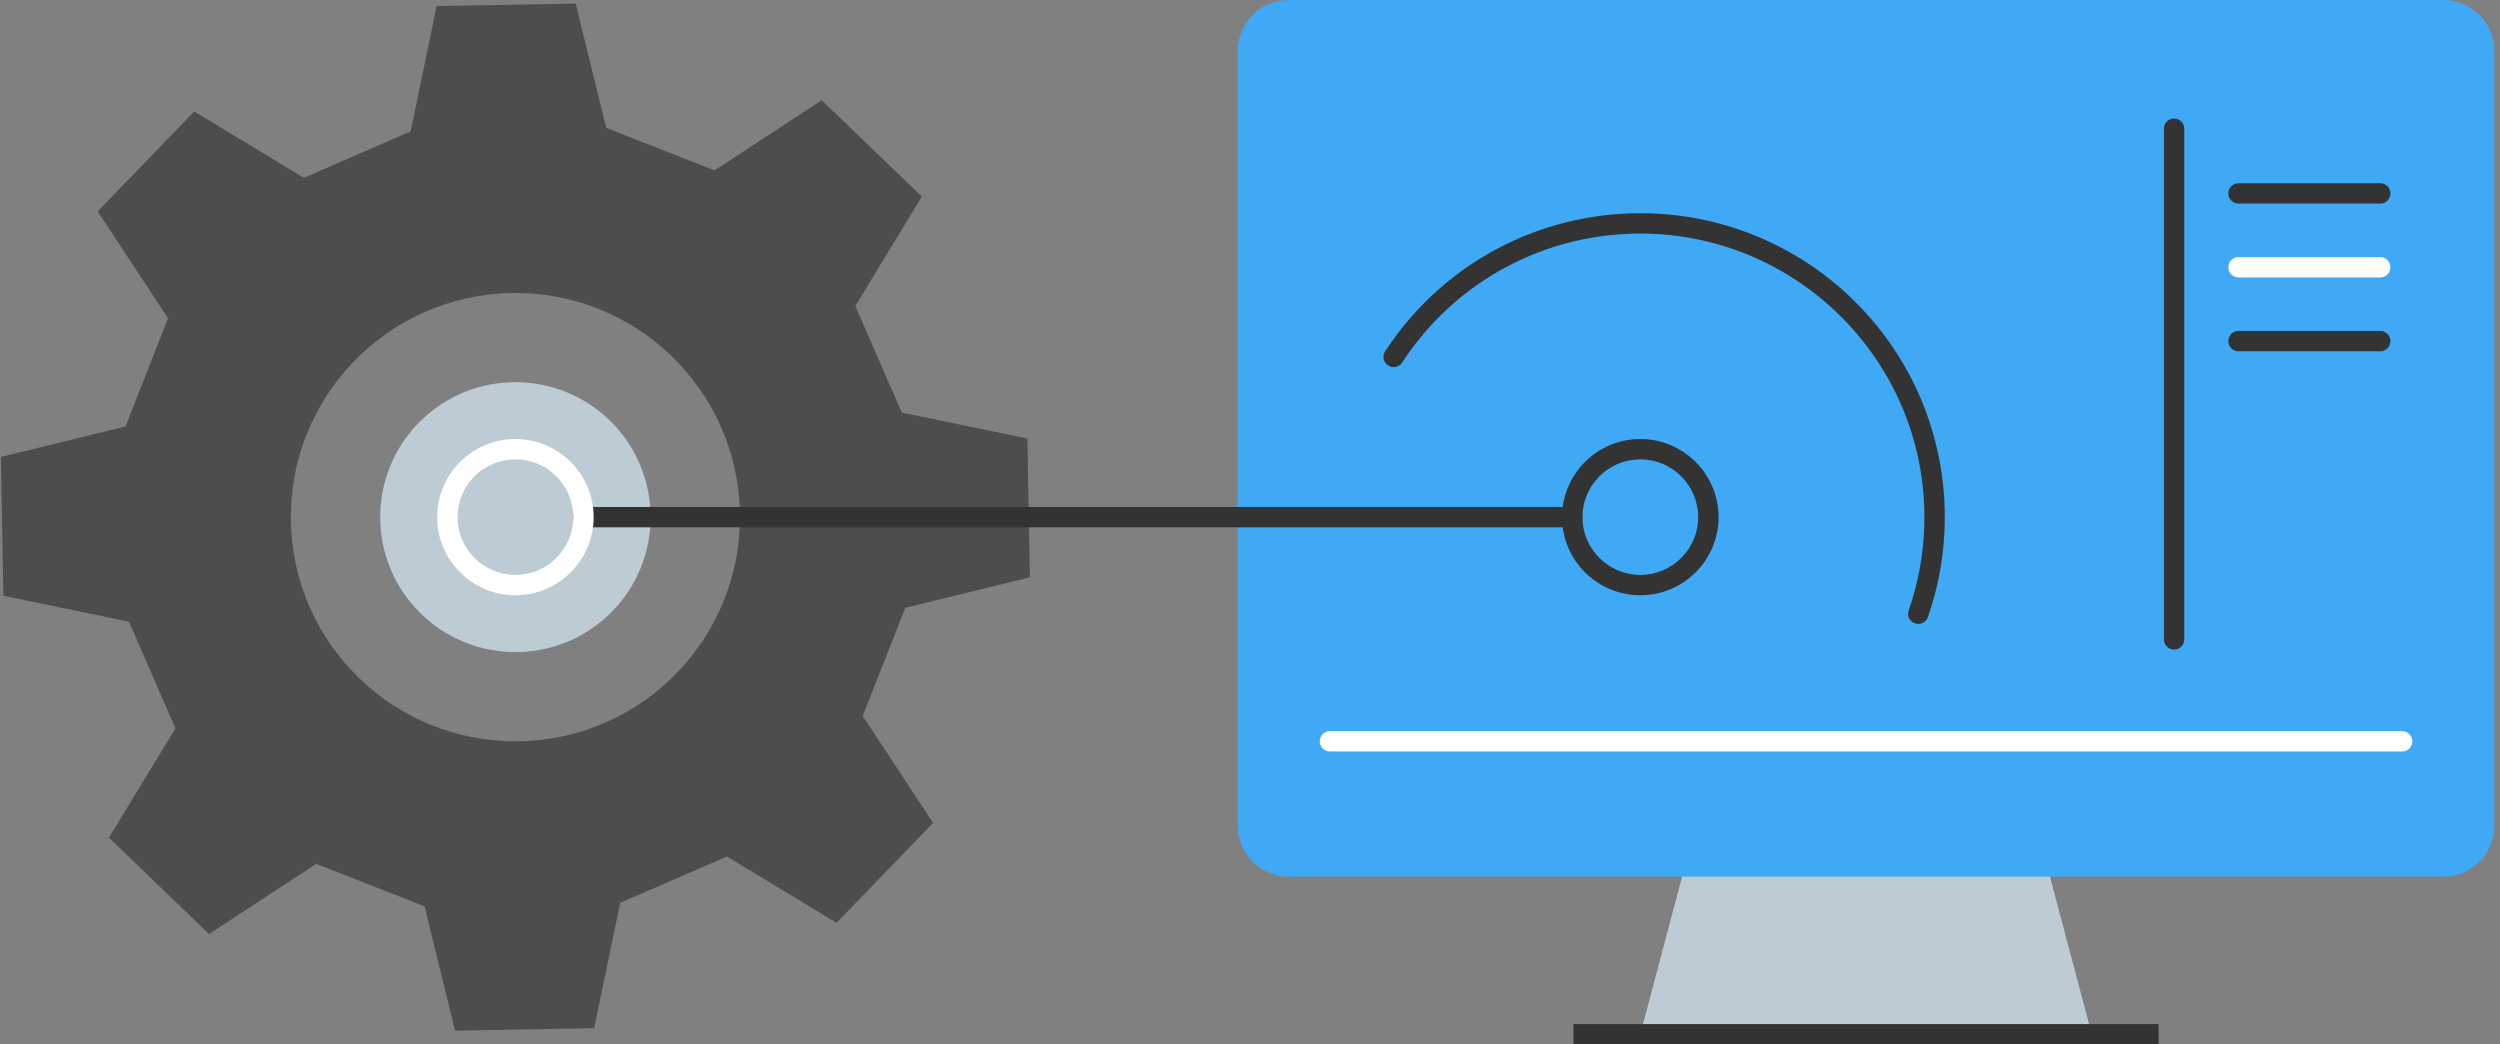
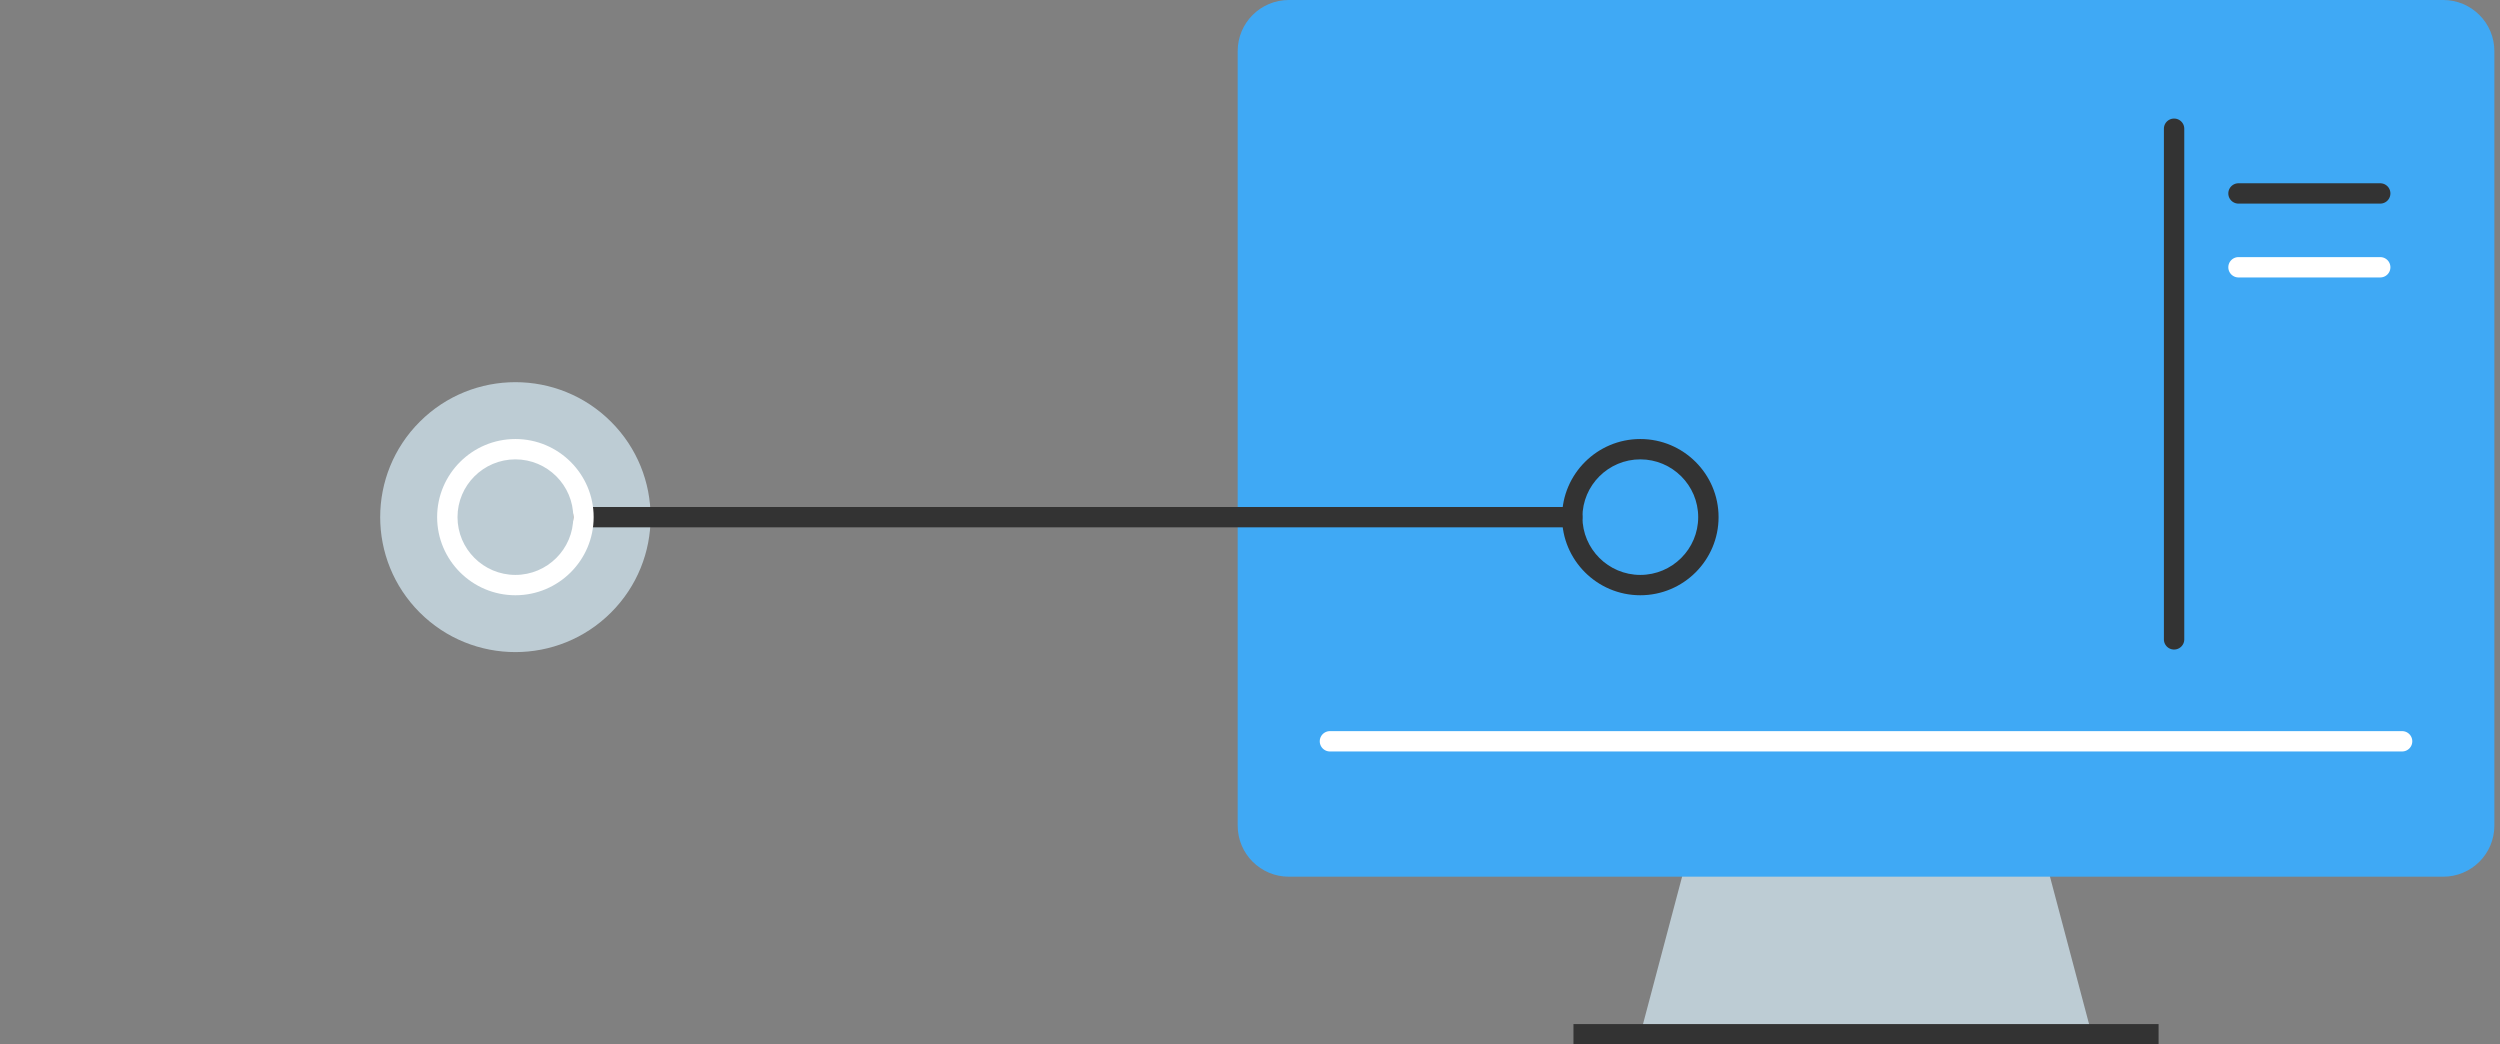
<svg xmlns="http://www.w3.org/2000/svg" width="383" height="160" fill="none">
  <rect width="100%" height="100%" fill="#808080" stroke="none" />
  <g clip-path="url(#a)">
    <path fill="#BDCCD4" d="M93.605 93.845c8.089-8.074 8.089-21.166 0-29.24-8.09-8.075-21.204-8.075-29.293 0-8.09 8.074-8.09 21.166 0 29.24 8.089 8.075 21.204 8.075 29.293 0Z" />
-     <path fill="#4D4D4D" d="M157.78 88.448c-.208-11.615-.173-9.65-.383-21.265l-19.241-3.976c-3.006-6.902-4.11-9.426-7.117-16.329l10.182-16.765c-8.378-8.068-6.954-6.704-15.332-14.763l-16.418 10.759c-7.017-2.752-9.584-3.761-16.602-6.523L88.199.545 66.893.927 62.91 20.124c-6.914 3.012-9.443 4.112-16.358 7.114L29.76 17.075c-8.084 8.354-6.708 6.941-14.79 15.305l10.778 16.388c-2.757 7.005-3.768 9.567-6.525 16.572L.137 70.002c.208 11.616.173 9.65.383 21.266l19.24 3.976c3.007 6.901 4.11 9.426 7.118 16.327l-10.182 16.764L32.028 143.1l16.418-10.76c7.017 2.753 9.584 3.762 16.602 6.514l4.672 19.042 21.304-.382 3.983-19.197c6.915-3.001 9.443-4.103 16.357-7.105l16.794 10.164 14.791-15.304-10.779-16.389c2.757-7.004 3.768-9.566 6.525-16.571l19.085-4.663Zm-78.204 25.114c-18.996.34-34.675-14.758-35.016-33.72-.34-18.962 14.785-34.612 33.78-34.953 18.997-.34 34.675 14.758 35.017 33.72.341 18.961-14.785 34.611-33.78 34.953Z" />
    <path fill="#BDCCD4" d="M320.456 158.442h-69.159l8.144-30.714h52.87l8.145 30.714Z" />
    <path fill="#3FA9F5" d="M374.3 0H197.451c-4.328 0-7.837 3.502-7.837 7.823v118.664c0 4.32 3.509 7.823 7.837 7.823H374.3c4.328 0 7.837-3.503 7.837-7.823V7.823c0-4.32-3.509-7.823-7.837-7.823Z" />
    <path fill="#333" d="M330.696 156.884h-89.641v3.115h89.641v-3.115Zm-79.4-65.691c-6.61 0-11.988-5.37-11.988-11.968s5.378-11.967 11.988-11.967c6.611 0 11.989 5.369 11.989 11.967 0 6.599-5.378 11.968-11.989 11.968Zm0-20.819c-4.889 0-8.867 3.97-8.867 8.851s3.978 8.852 8.867 8.852c4.89 0 8.868-3.971 8.868-8.852 0-4.88-3.978-8.85-8.868-8.85Z" />
-     <path fill="#333" d="M293.879 95.583a1.557 1.557 0 0 1-1.473-2.07 43.278 43.278 0 0 0 2.408-14.288c0-23.953-19.522-43.439-43.517-43.439-14.766 0-28.402 7.38-36.479 19.743-.47.72-1.437.924-2.159.454a1.555 1.555 0 0 1-.455-2.155c8.655-13.249 23.269-21.158 39.093-21.158a46.43 46.43 0 0 1 18.155 3.659 46.49 46.49 0 0 1 14.824 9.976 46.393 46.393 0 0 1 9.994 14.798 46.185 46.185 0 0 1 3.666 18.122c0 5.249-.869 10.4-2.582 15.313a1.56 1.56 0 0 1-1.473 1.045h-.002Z" />
    <path fill="#fff" d="M368.001 115.125H203.749a1.559 1.559 0 0 1-1.561-1.557 1.56 1.56 0 0 1 1.561-1.558h164.252a1.56 1.56 0 0 1 1.561 1.558c0 .86-.699 1.557-1.561 1.557Z" />
    <path fill="#333" d="M240.868 80.783H89.388a1.558 1.558 0 1 1 0-3.115h151.48a1.56 1.56 0 0 1 1.561 1.557 1.56 1.56 0 0 1-1.561 1.558ZM333.07 99.51c-.862 0-1.56-.698-1.56-1.558V19.723c0-.86.698-1.557 1.56-1.557.862 0 1.56.697 1.56 1.557v78.229c0 .86-.698 1.557-1.56 1.557Zm31.58-68.317h-21.71a1.56 1.56 0 0 1-1.56-1.557c0-.86.699-1.558 1.56-1.558h21.71c.861 0 1.56.698 1.56 1.558a1.56 1.56 0 0 1-1.56 1.557Z" />
    <path fill="#fff" d="M364.65 42.505h-21.71a1.56 1.56 0 0 1-1.56-1.557c0-.86.699-1.558 1.56-1.558h21.71c.861 0 1.56.698 1.56 1.558a1.56 1.56 0 0 1-1.56 1.557Z" />
-     <path fill="#333" d="M364.65 53.817h-21.71a1.56 1.56 0 0 1-1.56-1.557c0-.86.699-1.558 1.56-1.558h21.71c.861 0 1.56.698 1.56 1.558a1.56 1.56 0 0 1-1.56 1.557Z" opacity=".99" />
    <path fill="#fff" d="M78.959 91.193c-6.61 0-11.99-5.37-11.99-11.968s5.38-11.967 11.99-11.967 11.988 5.369 11.988 11.967c0 6.599-5.378 11.968-11.988 11.968Zm0-20.819c-4.89 0-8.868 3.97-8.868 8.851s3.978 8.852 8.868 8.852c4.889 0 8.867-3.971 8.867-8.852 0-4.88-3.978-8.85-8.867-8.85Z" />
  </g>
  <defs>
    <clipPath id="a">
      <path fill="#fff" d="M.137 0h382v160h-382z" />
    </clipPath>
  </defs>
</svg>